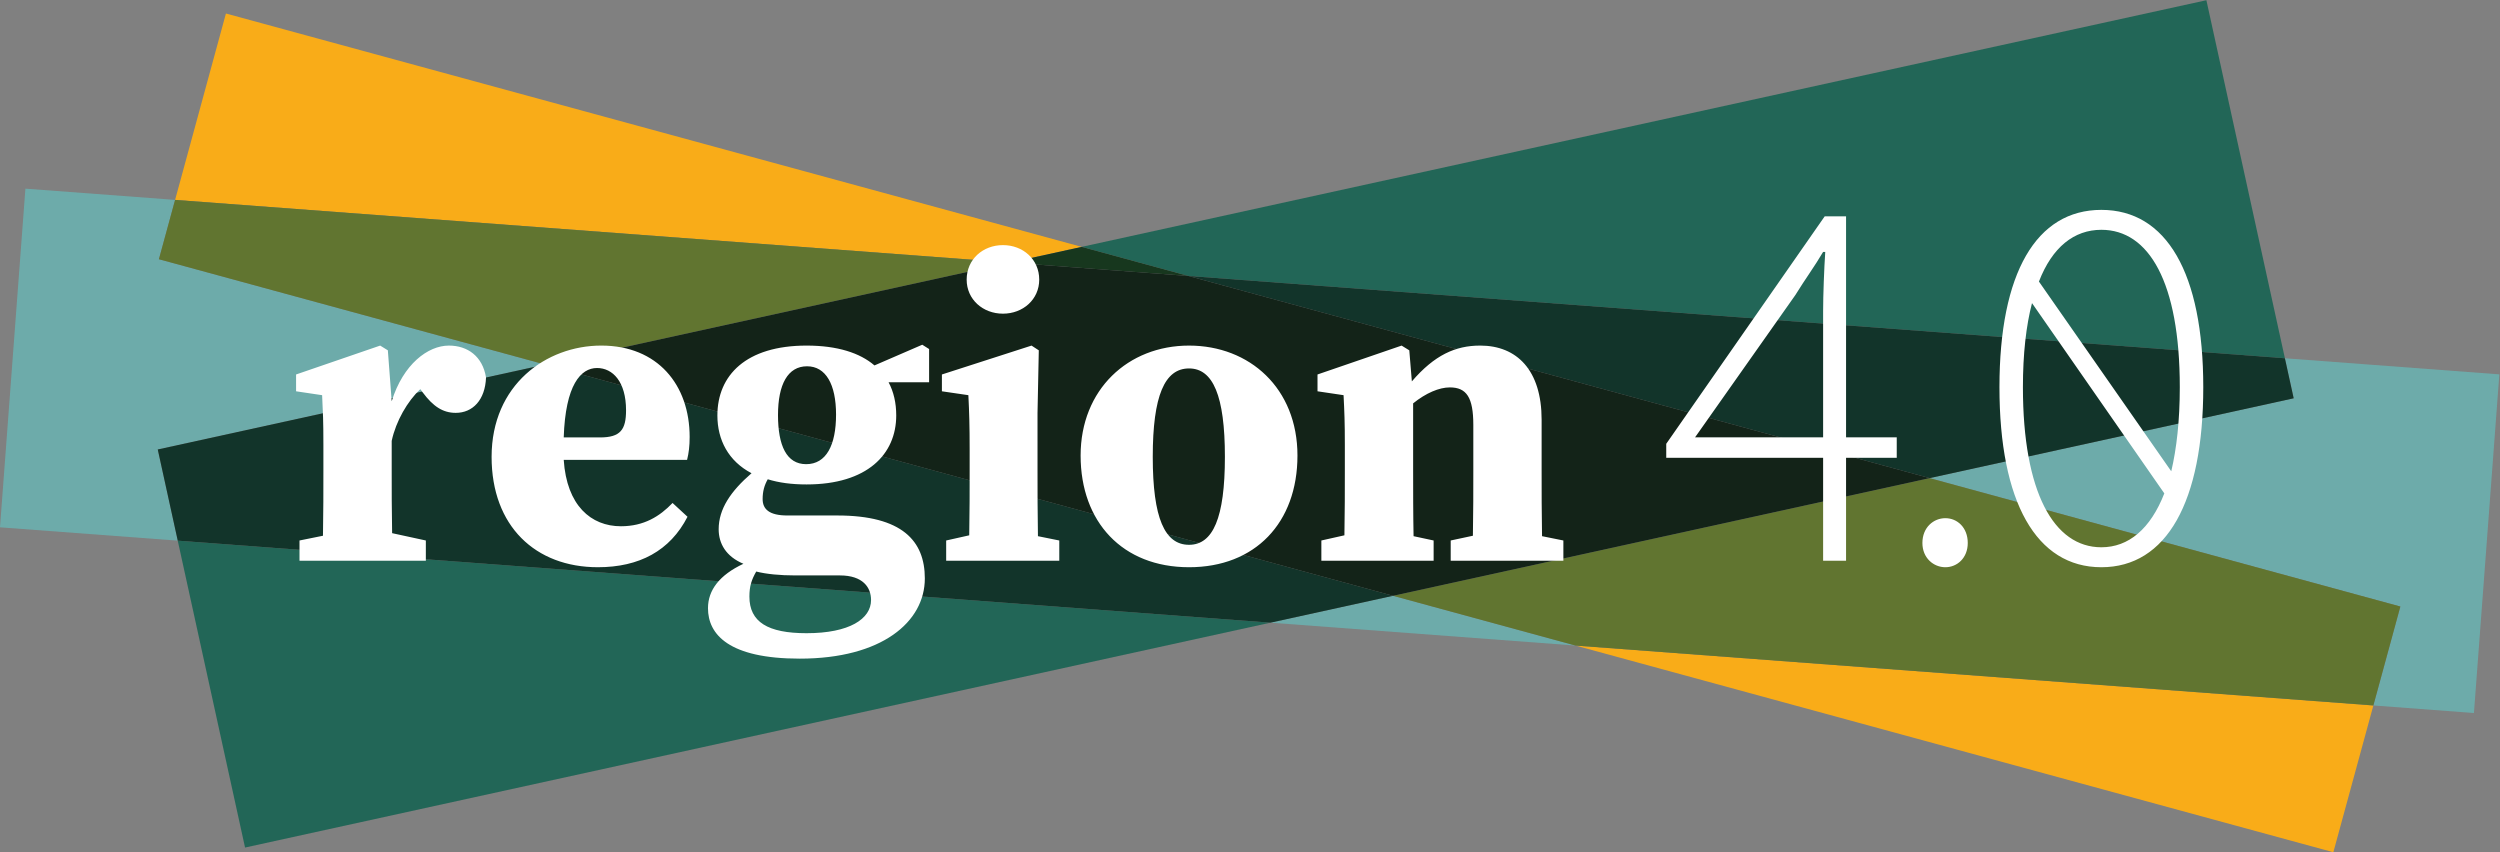
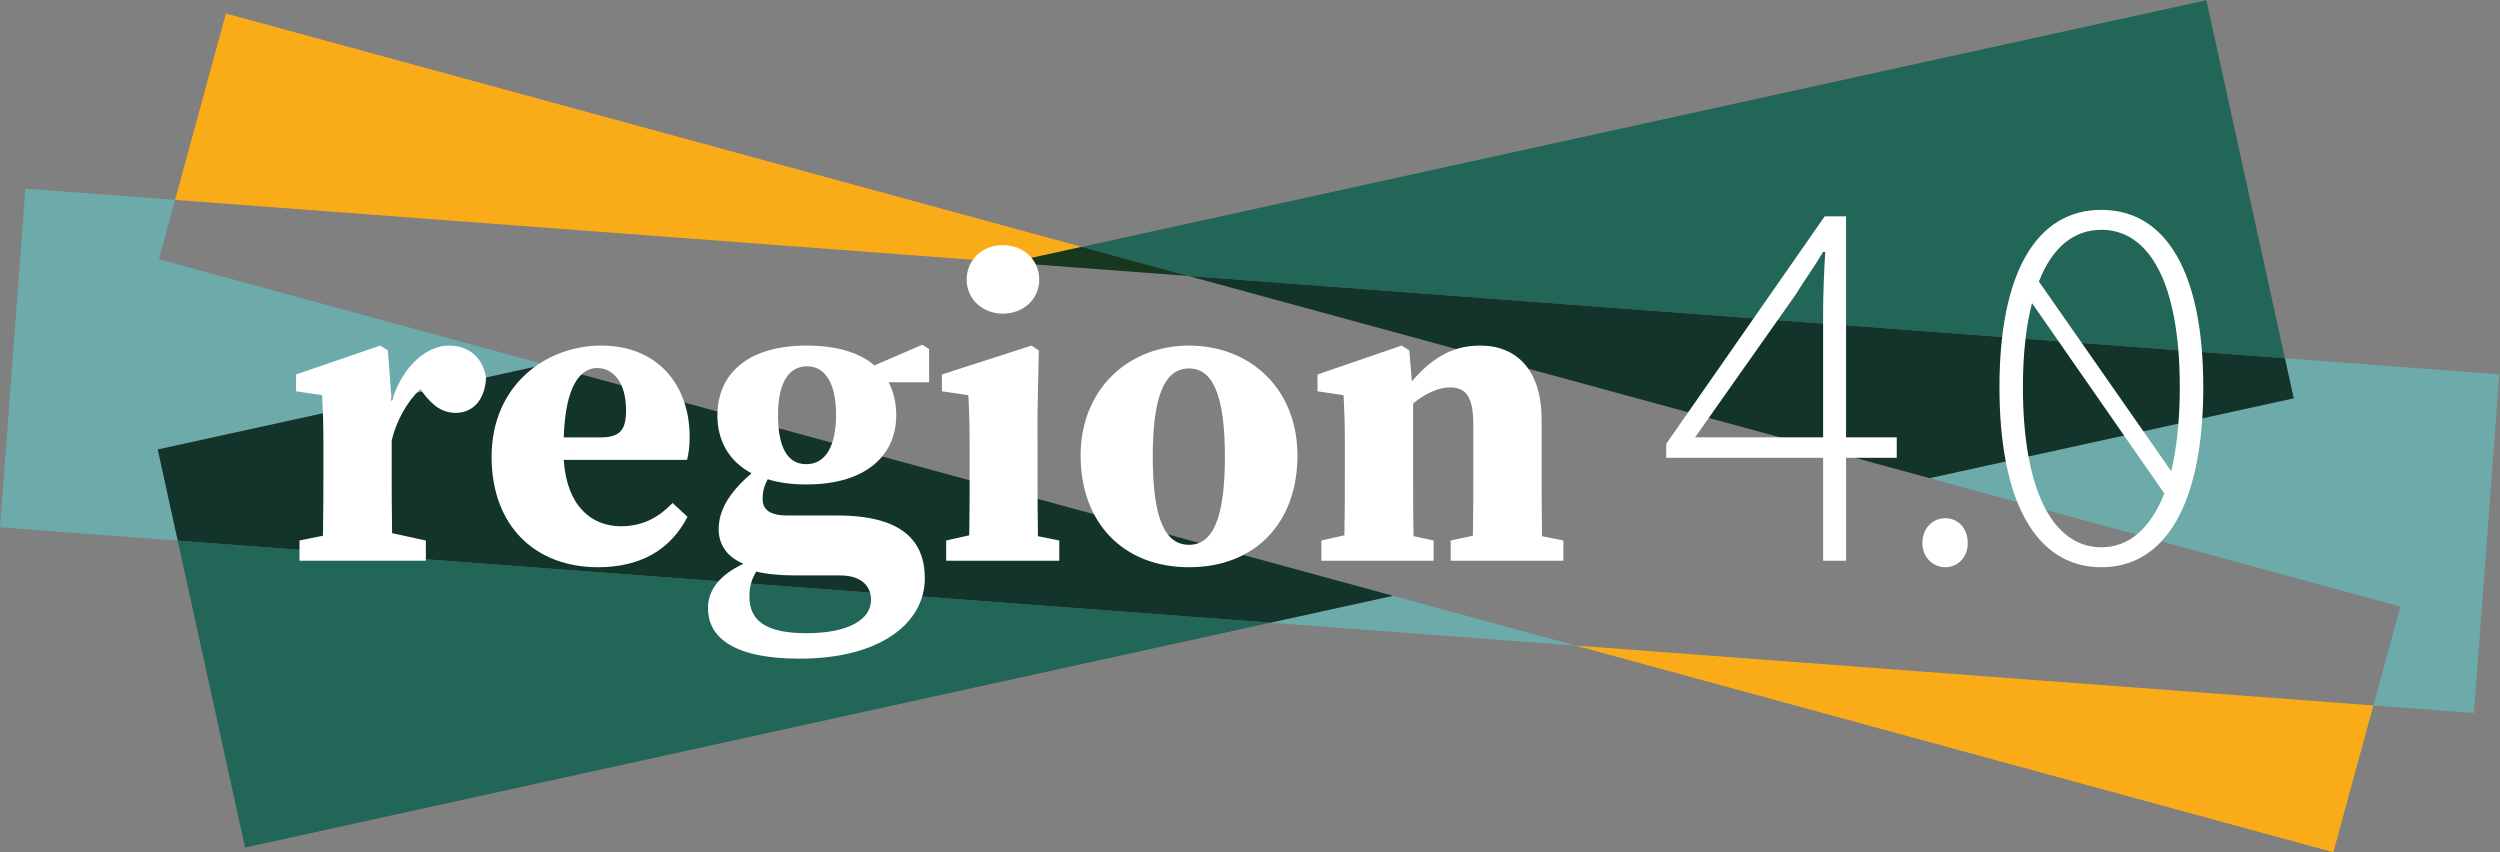
<svg xmlns="http://www.w3.org/2000/svg" viewBox="0 0 566.933 193.267" height="193.267" width="566.933" xml:space="preserve" id="svg2" version="1.1">
  <rect x="0" y="0" width="566.933" height="193.267" fill="#808080" stroke="none" />
  <defs id="defs6" />
  <g transform="matrix(1.333,0,0,-1.333,0,193.267)" id="g10">
    <g transform="scale(0.1)" id="g12">
      <path id="path14" style="fill:#6dabaa;fill-opacity:1;fill-rule:nonzero;stroke:none" d="M 0,552.781 302.379,530.09 268.363,685.195 927.328,829.703 270.332,1008.88 297.855,1109.79 43.227,1128.9 Z m 3902.06,219.508 -619.4,-135.812 800.88,-218.438 -45.9,-168.309 171.08,-12.859 43.25,576.117 -364.84,27.387 z m -1740.74,-381.738 519.06,-38.942 -310.54,84.68 z" />
      <path id="path16" style="fill:#f9ac18;fill-opacity:1;fill-rule:nonzero;stroke:none" d="m 297.859,1109.79 1420.481,-106.63 121.79,26.72 -1455.778,397.01 z M 3969.53,0.012 4037.63,249.73 2680.38,351.59 Z" />
-       <path id="path18" style="fill:#617530;fill-opacity:1;fill-rule:nonzero;stroke:none" d="M 3282.65,636.453 2369.84,436.281 2680.38,351.59 4037.62,249.719 4083.54,418.051 Z M 297.852,1109.78 270.324,1008.87 927.328,829.688 1718.33,1003.16 297.852,1109.78" />
      <path id="path20" style="fill:#226657;fill-opacity:1;fill-rule:nonzero;stroke:none" d="m 3753.56,1449.48 -1913.42,-419.6 181.39,-49.47 1865.6,-140.043 z M 416.879,8.012 2161.32,390.559 302.371,530.078 Z" />
      <path id="path22" style="fill:#12342a;fill-opacity:1;fill-rule:nonzero;stroke:none" d="M 927.324,829.695 268.379,685.188 302.391,530.09 2161.32,390.551 l 208.52,45.738 z m 1094.196,150.7 1261.13,-343.93 619.42,135.82 -14.94,68.086 -1865.61,140.024" />
      <path id="path24" style="fill:#17371e;fill-opacity:1;fill-rule:nonzero;stroke:none" d="m 1840.14,1029.88 -121.82,-26.72 303.2,-22.746 z" />
-       <path id="path26" style="fill:#132318;fill-opacity:1;fill-rule:nonzero;stroke:none" d="M 1718.33,1003.16 927.328,829.688 2369.84,436.281 3282.66,636.465 2021.53,980.41 l -303.2,22.75" />
      <path id="path28" style="fill:#ffffff;fill-opacity:1;fill-rule:nonzero;stroke:none" d="m 3574.89,518.82 c -80.79,0 -133.45,93.524 -133.45,272.332 0,56.844 5.46,104.536 15.45,143.047 l 225.1,-323.691 c -23.6,-60.52 -60.8,-91.688 -107.1,-91.688 m 0,540.1 c 80.78,0 133.43,-88.955 133.43,-267.768 0,-56.859 -5.45,-104.531 -14.53,-143.047 l -225.11,322.774 c 22.69,58.671 59.9,88.041 106.21,88.041 m 0,-574.037 c 110.74,0 173.37,110.957 173.37,306.269 0,194.399 -62.63,301.678 -173.37,301.678 -110.76,0 -173.38,-107.279 -173.38,-301.678 0,-195.312 62.62,-306.269 173.38,-306.269 m -265.41,0 c 19.97,0 38.12,15.586 38.12,41.262 0,26.609 -18.15,42.195 -38.12,42.195 -19.96,0 -39.04,-15.586 -39.04,-42.195 0,-25.676 19.08,-41.262 39.04,-41.262 m -425.8,220.984 170.64,242.086 c 16.35,26.594 32.7,48.606 47.21,73.367 h 3.64 c -1.84,-26.593 -3.64,-74.285 -3.64,-100.875 V 705.867 Z m 217.85,-209.976 h 39.03 v 175.144 h 86.22 v 34.832 h -86.22 v 375.953 h -36.33 L 2834.66,694.883 v -23.848 h 266.87 z m -583.46,366.058 c -42.12,0 -77.71,-16.152 -116.18,-60.898 l -4.37,52.832 -13.07,8.066 -143.07,-49.152 V 784.18 l 44.31,-6.602 c 1.45,-29.34 2.18,-44.746 2.18,-85.09 v -42.547 c 0,-30.82 0,-75.566 -0.73,-110.769 l -39.21,-8.801 v -34.48 h 190.99 v 34.48 l -34.13,7.324 c -0.74,35.938 -0.74,81.426 -0.74,112.246 v 113.707 c 21.79,17.59 44.29,27.137 62.45,27.137 28.33,0 39.94,-16.871 39.94,-63.816 v -77.028 c 0,-31.562 0,-75.566 -0.72,-111.503 l -37.76,-8.067 v -34.48 h 191.69 v 34.48 l -36.3,7.324 c -0.71,35.938 -0.71,79.961 -0.71,112.246 v 85.832 c 0,84.368 -42.12,126.176 -104.57,126.176 M 2022.83,523.027 c -41.4,0 -61.73,45.489 -61.73,149.649 0,104.16 20.33,150.387 61.73,150.387 40.66,0 61,-46.227 61,-150.387 0,-104.16 -20.34,-149.649 -61,-149.649 m 0,-38.144 c 112.56,0 184.44,75.566 184.44,189.988 0,114.449 -81.33,187.078 -184.44,187.078 -103.85,0 -184.46,-74.824 -184.46,-187.078 0,-112.965 71.18,-189.988 184.46,-189.988 m -220.75,45.488 -36.31,7.324 c -0.72,35.938 -0.72,81.426 -0.72,112.246 V 747.5 l 2.18,106.383 -12.35,8.066 -152.49,-49.152 V 784.18 l 45.02,-6.602 c 1.46,-29.34 2.18,-52.094 2.18,-92.441 v -35.196 c 0,-30.82 0,-75.566 -0.72,-110.769 l -39.22,-8.801 v -34.48 h 192.43 z m -95.85,385.867 c 34.12,0 61.72,24.196 61.72,57.938 0,34.474 -27.6,58.694 -61.72,58.694 -34.12,0 -61.73,-24.22 -61.73,-58.694 0,-33.742 27.61,-57.938 61.73,-57.938 m -485.8,-173.14 c 0,-41.809 18.88,-77.746 58.09,-98.301 -35.59,-30.805 -55.91,-60.883 -55.91,-95.352 0,-24.218 12.34,-46.23 42.1,-58.703 -40.65,-19.051 -60.27,-44.742 -60.27,-75.531 0,-44.762 35.59,-85.84 156.14,-85.84 139.41,0 212.76,62.359 212.76,136.442 0,63.816 -38.49,107.097 -148.85,107.097 h -84.97 c -31.23,0 -42.12,11.004 -42.12,27.879 0,13.203 2.9,23.481 8.71,33.742 18.87,-5.879 40.67,-8.808 66.08,-8.808 103.13,0 152.49,51.355 152.49,117.375 0,21.273 -4.35,40.343 -13.05,56.492 h 68.97 v 56.476 l -11.62,7.34 -81.33,-35.218 c -24.69,21.289 -63.16,33.761 -115.46,33.761 -103.11,0 -151.76,-50.609 -151.76,-118.851 m 151.76,-370.457 c -66.08,0 -97.31,19.089 -97.31,62.347 0,17.621 3.64,28.625 11.63,42.551 17.43,-4.402 40.66,-6.601 66.08,-6.601 h 76.24 c 39.22,0 53.01,-20.536 53.01,-41.809 0,-32.277 -37.03,-56.488 -109.65,-56.488 m 0.73,454.082 c 31.95,0 49.37,-30.793 49.37,-82.149 0,-52.086 -16.7,-84.371 -50.83,-84.371 -33.38,0 -47.92,31.543 -47.92,83.637 0,52.09 16.7,82.883 49.38,82.883 m -350.02,35.226 c -93.662,0 -186.603,-66.761 -186.603,-189.273 0,-118.098 74.785,-187.793 180.793,-187.793 70.44,0 122.73,27.871 152.5,85.832 l -25.43,23.476 c -21.75,-22.738 -48.64,-39.613 -87.85,-39.613 -50.83,0 -92.224,35.207 -97.306,112.953 h 209.866 c 2.9,11.746 4.36,23.477 4.36,38.907 0,88.75 -54.47,155.511 -150.33,155.511 m -7.25,-38.164 c 26.86,0 49.38,-23.453 49.38,-71.887 0,-32.996 -9.44,-46.203 -44.29,-46.203 h -61.736 c 2.918,89.493 29.047,118.09 56.646,118.09 M 509.512,495.891 h 214.945 v 34.48 l -57.367,12.461 c -0.723,34.484 -0.723,77.031 -0.723,107.109 v 49.875 c 7.266,33.754 26.863,67.493 48.66,88.028 l 4.348,-5.867 c 17.438,-23.469 34.129,-34.477 55.906,-34.477 29.071,0 50.106,22.012 51.571,60.156 -5.809,35.938 -31.235,54.293 -63.18,54.293 -35.57,0 -77.688,-31.562 -97.305,-94.64 l -6.543,86.574 -13.051,8.066 -143.07,-49.152 V 784.18 l 44.301,-6.602 c 1.441,-29.34 2.16,-44.008 2.16,-84.355 v -43.282 c 0,-30.82 0,-75.566 -0.719,-111.503 l -39.933,-8.067 v -34.48" />
    </g>
  </g>
</svg>